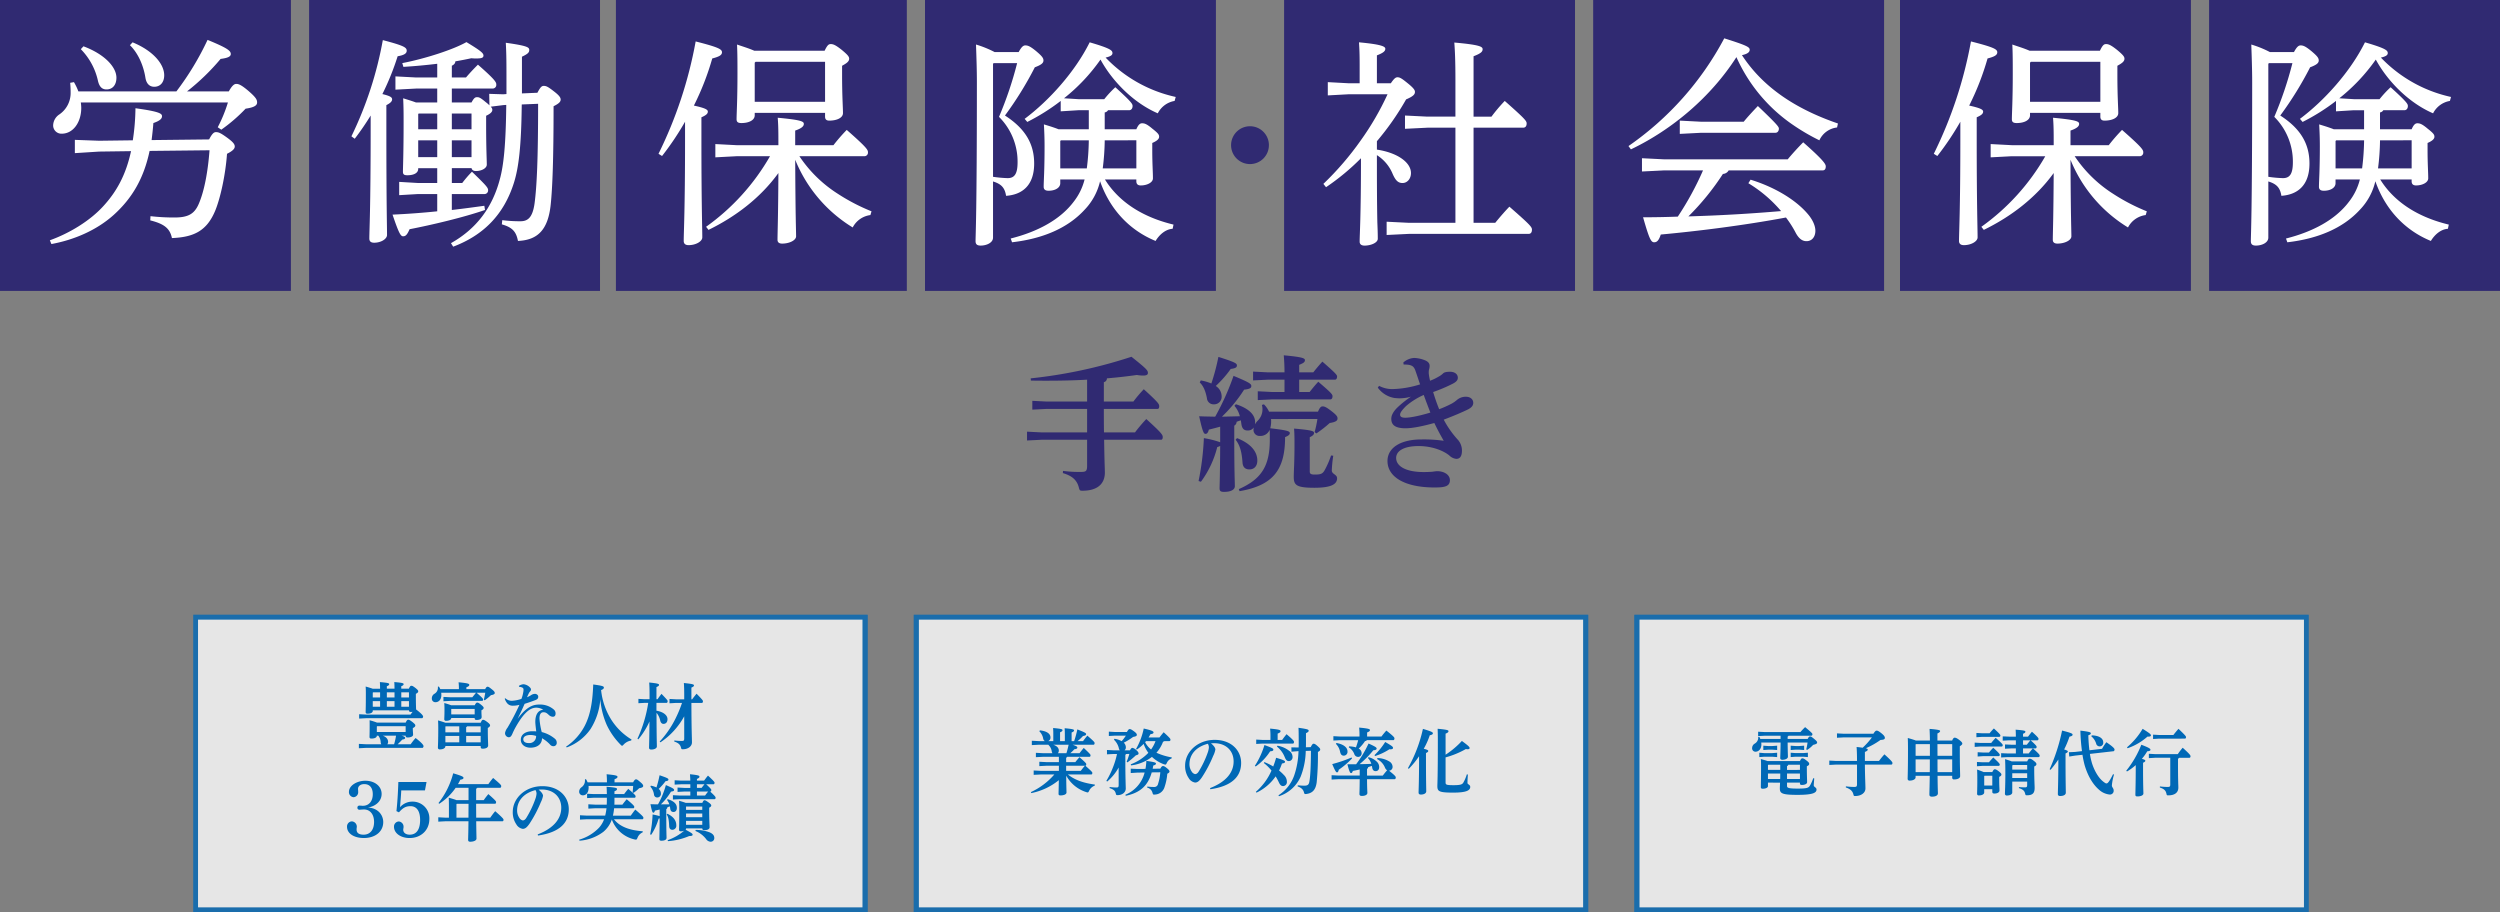
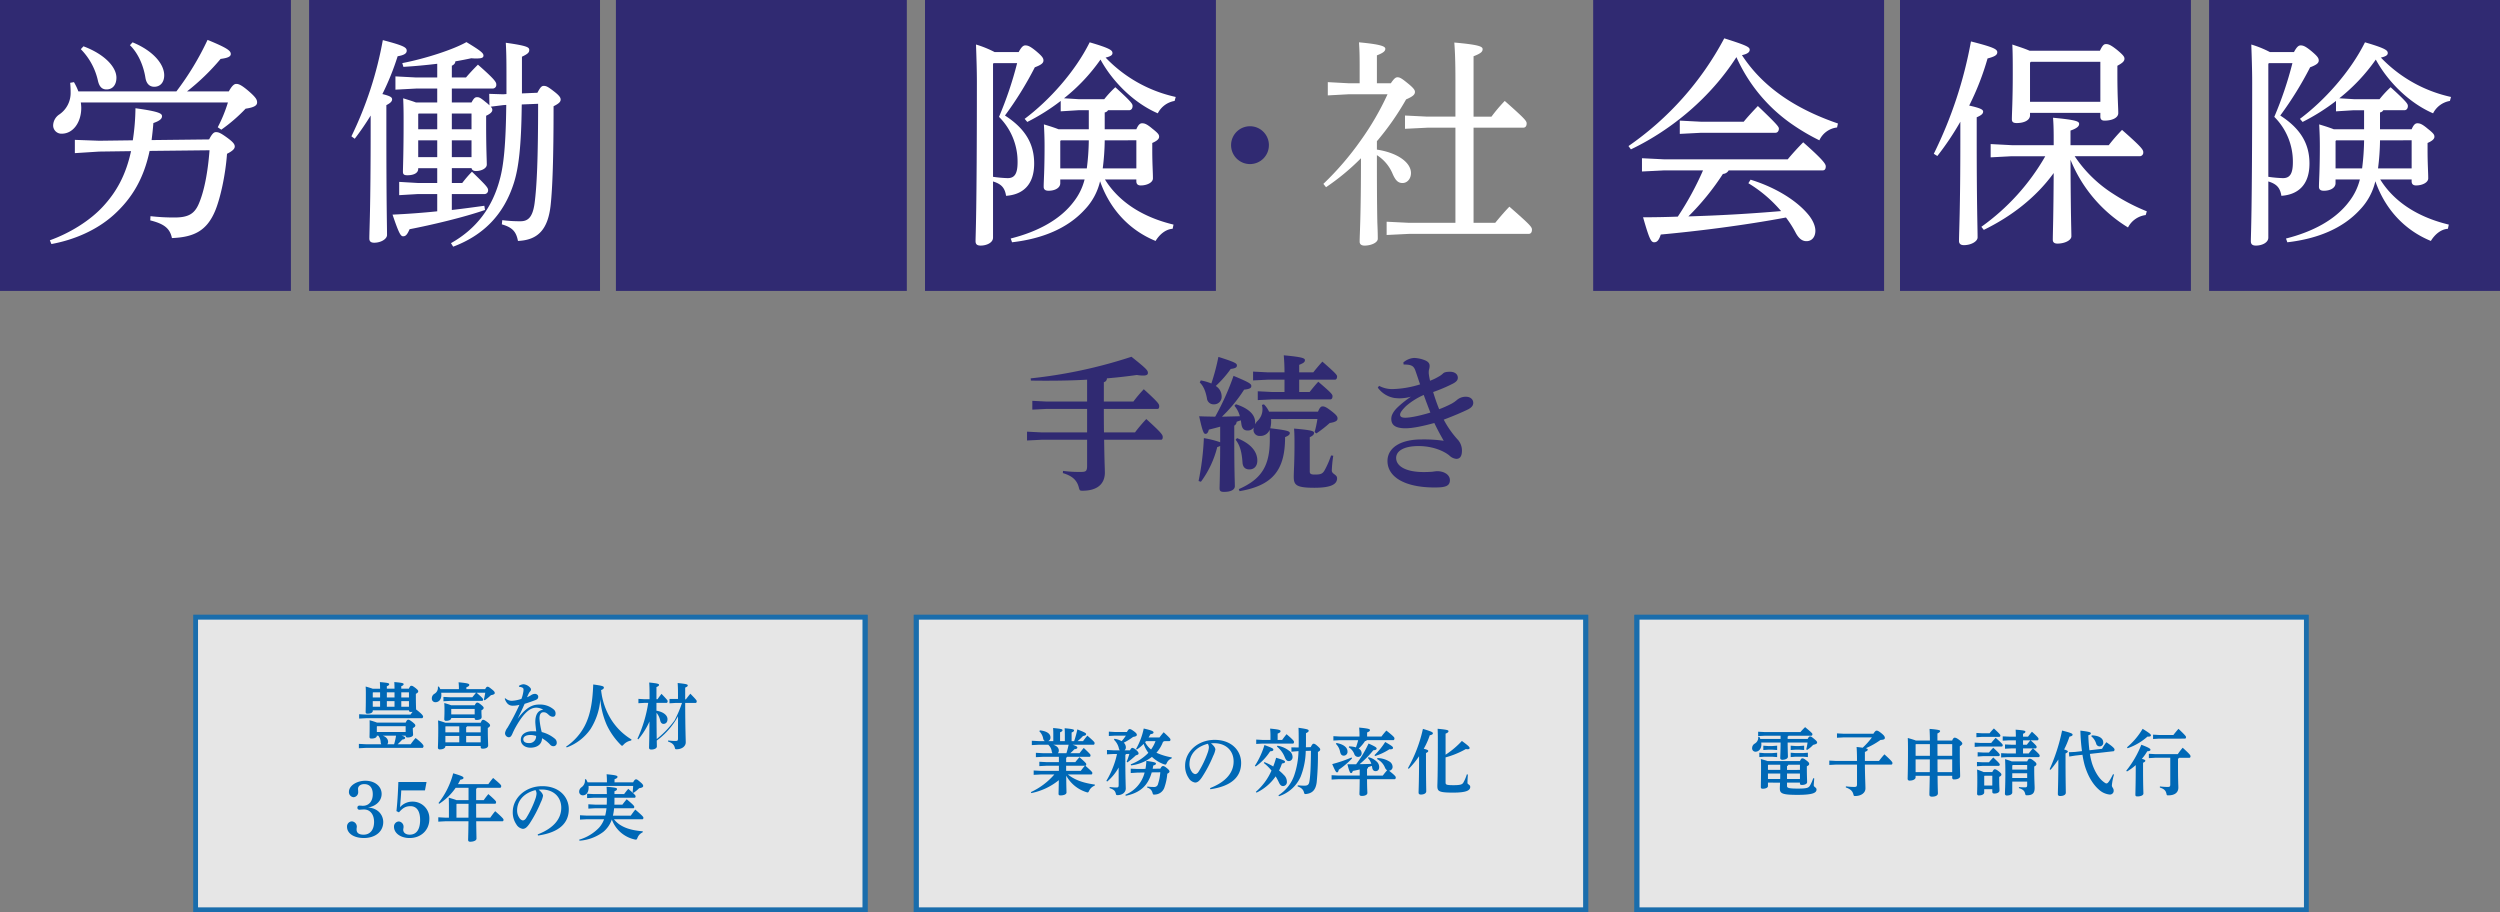
<svg xmlns="http://www.w3.org/2000/svg" width="1100.001" height="401.462" viewBox="0 0 1100.001 401.462">
  <rect x="0" y="0" width="1100.001" height="401.462" fill="#808080" stroke="none" />
  <defs>
    <clipPath id="a">
      <rect width="196.334" height="60.101" fill="#302a72" />
    </clipPath>
    <clipPath id="b">
      <rect width="1100" height="128" transform="translate(-0.286 0.008)" fill="none" />
    </clipPath>
    <clipPath id="c">
      <rect width="930.877" height="131.062" fill="none" />
    </clipPath>
    <clipPath id="e">
      <rect width="296.713" height="131.062" transform="translate(317.082)" fill="none" stroke="#0068b6" stroke-width="3" />
    </clipPath>
    <clipPath id="f">
      <rect width="296.712" height="131.062" transform="translate(634.165)" fill="none" stroke="#0068b6" stroke-width="3" />
    </clipPath>
    <clipPath id="g">
      <rect width="296.713" height="131.062" fill="none" stroke="#0068b6" stroke-width="3" />
    </clipPath>
  </defs>
  <g transform="translate(-169.999 -235)">
    <g transform="translate(621.893 391.33)">
      <g transform="translate(0 0)" clip-path="url(#a)">
        <path d="M26.431,23.392H8.789l-6.463.323V19.838l6.463.323H26.431V10.532c-5.816.325-11.825.452-17.512.452-2.456,0-4.912,0-7.238-.065l-.065-.968A213.052,213.052,0,0,0,45.947.45c6.85,5.43,7.238,6.075,7.238,7.11,0,.776-.582,1.162-2.131,1.162a15.709,15.709,0,0,1-2.716-.259c-4.071.582-8.531,1.1-13.184,1.488a1.7,1.7,0,0,1-1.356,1.68v8.529H46.787a63.451,63.451,0,0,1,4.588-5.429c6.4,5.816,6.786,6.527,6.786,7.5,0,.712-.259,1.165-.711,1.165H33.8c0,3.425,0,6.914.065,10.339H47.5a71.478,71.478,0,0,1,4.976-5.881c6.85,6.206,7.238,6.981,7.238,7.95,0,.711-.259,1.162-.711,1.162H33.927c.129,9.823.322,12.925.322,14.412,0,5.105-3.424,8.012-9.823,8.012-1.162,0-1.291-.128-1.616-1.356-.839-3.425-3.1-5.235-7.043-6.4l.065-.969a52.856,52.856,0,0,0,7.884.452c2.262,0,2.714-.388,2.714-2.714V36.963H6.463L0,37.287V33.409l6.463.322H26.431Z" transform="translate(0 0.197)" fill="#302a72" />
        <path d="M84.418,28.046a4.182,4.182,0,0,1,.066.9,11.466,11.466,0,0,1-.389,3.167c7.886.9,8.6,1.357,8.6,2.133S91.85,35.478,90.623,36c0,14.475-5.364,21.262-20.033,23.783l-.325-.906C80.478,54.413,83.9,48.4,83.9,37.094c0-1.874,0-3.1-.065-4.33a4.339,4.339,0,0,1-4.265,2.714A2.631,2.631,0,0,1,76.728,32.7a4.989,4.989,0,0,1,.129-.969,3.057,3.057,0,0,1-2.713,1.357c-1.745,0-2.52-.969-2.779-3.036l-.2-1.423a16.025,16.025,0,0,0-1.873.646,1.951,1.951,0,0,1-1.034,1.68v4.912c0,15.9.259,20.1.259,21.713S66.648,60.1,63.8,60.1c-1.551,0-2-.388-2-1.551,0-1.291.194-5.427.259-18.676a5.266,5.266,0,0,1-1.293.517,43.2,43.2,0,0,1-7.174,15.252l-1.034-.325a118.339,118.339,0,0,0,2.327-18.869,41.018,41.018,0,0,1,7.174,1.81v-6.85c-1.68.452-3.3.9-4.976,1.293-.388,1.486-.9,1.874-1.485,1.874-.712,0-1.229-.646-2.78-7.754,2.65.128,4.912.128,7.044.192A112.432,112.432,0,0,0,67.94,9.048c7.5,3.1,7.82,3.619,7.82,4.524,0,.84-.776,1.291-3.167,1.551a64.908,64.908,0,0,1-9.759,11.89l7.884-.192a11.112,11.112,0,0,0-2.391-4.59l.646-.711c5.752,1.876,8.466,4.653,8.466,7.949,0,.323-.065.452-.065.9a7.429,7.429,0,0,1,1.162-1.551,6.881,6.881,0,0,0,2.134-4.912,6.691,6.691,0,0,0-.259-2.067l.9-.26a10.837,10.837,0,0,1,2.26,3.231H105.1c.84-2,1.359-2.327,2.069-2.327.776,0,1.616.323,3.942,2.133,2.391,1.874,2.585,2.456,2.585,3.231,0,.9-.84,1.551-3.425,1.939a51.989,51.989,0,0,1-5.881,4.588l-.776-.582a47.348,47.348,0,0,0,1.228-5.752Zm-30.89-17a22.758,22.758,0,0,1,4.653,1.356,94.489,94.489,0,0,0,3.1-11.7c7.755,2.456,8.141,2.908,8.141,3.813,0,.711-.516,1.228-2.713,1.486a48.481,48.481,0,0,1-6.592,7.5,5.4,5.4,0,0,1,2.585,4.458,3.311,3.311,0,0,1-3.425,3.619,2.906,2.906,0,0,1-3.037-2.65c-.645-3.361-1.616-5.492-3.165-6.978Zm15.961,25.4c6.076,2.391,8.918,5.946,8.918,9.886,0,2.456-1.422,3.879-3.488,3.879-1.874,0-2.91-1.034-3.039-3.1-.322-4.652-1.162-7.624-3.036-9.951ZM90.365,10.727H83l-6.463.325V7.174L83,7.5h7.367c0-2.648-.129-4.975-.325-7.5,8.272.776,9.306,1.293,9.306,2.133,0,.9-.646,1.291-2.52,2.068V7.5h6.2c1.226-1.551,2.52-3.1,4.007-4.716,6.138,5.364,6.463,5.881,6.463,6.592,0,.776-.325,1.356-.971,1.356h-15.7v5.43h4.588c1.226-1.551,2.327-2.91,3.813-4.525,6.01,5.107,6.267,5.623,6.267,6.4s-.322,1.359-.968,1.359H85.065L78.6,19.71V15.832l6.463.325h5.3ZM111.82,44.2a55.615,55.615,0,0,0-.646,6.463c0,1.68,2.327,1.745,2.327,3.425,0,2.456-2.2,4.2-10.017,4.2-8.014,0-9.046-1.229-9.046-4.847,0-2.328.322-6.527.322-14.024,0-3.1,0-4.653-.194-7.174,8.272.711,8.788,1.163,8.788,1.939,0,.646-.451,1.163-1.873,1.874V51.117c0,1.034.517,1.359,2.2,1.359,2.779,0,3.49-.389,4.395-2a39.638,39.638,0,0,0,2.778-6.4Z" transform="translate(22.923 0.001)" fill="#302a72" />
        <path d="M118.705,2.813a7.841,7.841,0,0,1,4.719-2,13.829,13.829,0,0,1,4.975,1.1c1.293.582,1.874,1.357,1.874,2.327a5.063,5.063,0,0,1-.258,1.68,4.639,4.639,0,0,0-.129,1.1,6.647,6.647,0,0,0,.065,1.1,23.787,23.787,0,0,0,.517,2.714,22.133,22.133,0,0,0,3.553-1.68,9.291,9.291,0,0,0,2.2-1.551c.388-.389,1.162-.711,3.037-.711,2.131,0,3.425,1.1,3.425,2.648,0,.9-.518,1.68-1.94,2.456a68.238,68.238,0,0,1-8.917,3.814c.711,2.391,1.68,5.233,2.65,7.56a48.415,48.415,0,0,0,5.493-2.456,13.956,13.956,0,0,0,2.325-1.616,5.929,5.929,0,0,1,3.878-1.422c2.069,0,3.3,1.165,3.3,2.716,0,1.162-.776,2.131-2.52,2.971-2.133,1.034-6.138,2.78-10.469,4.4a42.055,42.055,0,0,0,6.335,8.982,7.156,7.156,0,0,1,1.68,4.588c0,2.842-1.1,3.682-2.456,3.682A5.005,5.005,0,0,1,139,43.785c-2.2-1.876-7.172-4.2-13.57-4.2-6.463,0-9.888,2.133-9.888,5.235,0,3.488,4.007,6.2,12.15,6.2,1.422,0,2.779-.065,3.619-.129.582-.065,1.81-.257,2.262-.257,3.037,0,5.623,1.551,5.623,3.942,0,2.778-2.327,3.231-6.723,3.231-13.635,0-20.744-4.912-20.744-11.633,0-5.947,5.947-9.5,14.864-9.5a62.5,62.5,0,0,1,9.886.582c-1.551-2.716-2.713-4.847-4.135-7.82-5.17,1.422-9.629,2.327-12.667,2.327-5.169,0-6.269-1.939-6.269-4.2,0-1.422.776-3.037,2.651-4.912a43.39,43.39,0,0,1,6.009-4.782,19.489,19.489,0,0,1-4.976.711c-.711,0-1.422-.065-2.133-.129a11.289,11.289,0,0,1-7.5-4.588l.583-.774a12.23,12.23,0,0,0,6.073,1.42,43.644,43.644,0,0,0,11.956-2.067c-.646-1.876-1.357-4.071-2.068-6.076-.646-1.743-1.42-2.648-4.782-2.648h-.388Zm1.163,19.193c-1.745,1.745-2.585,2.908-2.585,3.748s.582,1.357,2.262,1.357c1.939,0,5.687-.646,11.051-2.262-.969-2.519-1.939-5.039-2.908-7.755a31.023,31.023,0,0,0-7.82,4.912" transform="translate(46.868 0.354)" fill="#302a72" />
      </g>
    </g>
    <g transform="translate(170.285 234.992)">
      <rect width="128" height="128" transform="translate(-0.286 0.008)" fill="#302a72" />
      <rect width="128" height="128" transform="translate(135.715 0.008)" fill="#302a72" />
      <rect width="128" height="128" transform="translate(270.713 0.008)" fill="#302a72" />
      <rect width="128" height="128" transform="translate(406.714 0.008)" fill="#302a72" />
-       <rect width="128" height="128" transform="translate(564.715 0.008)" fill="#302a72" />
      <rect width="128" height="128" transform="translate(700.715 0.008)" fill="#302a72" />
      <rect width="128" height="128" transform="translate(835.714 0.008)" fill="#302a72" />
      <rect width="128" height="128" transform="translate(971.715 0.008)" fill="#302a72" />
      <g clip-path="url(#b)">
        <path d="M93.071,62.448c1.363-2.627,2.142-3.211,3.018-3.211,1.071,0,1.947.291,4.77,2.334s3.5,3.018,3.5,3.99-.876,1.948-3.408,3.212c-.681,9.441-2.919,19.368-5.061,24.721-3.7,9.148-9.439,11.97-19.171,12.36-.876-4.185-3.309-6.229-9.538-7.786l.1-1.849a91.157,91.157,0,0,0,10.51.584c5.936,0,8.758-1.46,10.7-5.937,2.336-5.352,3.991-13.528,4.769-23.65l-26.373.293C64.36,79.48,59.3,88.239,51.126,95.636c-7.787,7.008-17.908,11.1-27.445,12.847L23,106.828c8.175-2.919,17.616-8.369,23.844-15.377,5.547-6.131,9.634-13.43,11.873-23.844L44.7,67.8,34,68.483v-5.84l10.706.39L59.5,62.838a99.9,99.9,0,0,0,1.168-14.112c10.51,1.459,11.679,2.335,11.679,3.5,0,.973-.682,1.948-3.8,3.018-.195,2.627-.488,5.158-.778,7.494Zm8.664-21.12c1.557-2.822,2.53-3.309,3.309-3.309.972,0,2.14.39,5.255,3.018,3.5,3.017,3.892,3.99,3.892,5.157s-.973,2.141-5.059,2.726a71.506,71.506,0,0,1-10.705,9.245L96.868,57.1a62.654,62.654,0,0,0,4.477-10.9H36.624a19.148,19.148,0,0,1,.194,2.335c0,6.424-3.6,11.388-8.563,11.388a3.627,3.627,0,0,1-3.8-3.8,5.974,5.974,0,0,1,2.725-4.672,11.4,11.4,0,0,0,4.963-9.635c0-1.85-.1-3.212-.194-4.283l1.655-.292a26.344,26.344,0,0,1,1.946,4.087H78.669A124.468,124.468,0,0,0,92.39,18.653c8.759,3.6,10.219,4.77,10.219,6.229,0,1.168-1.46,1.752-4.477,2.141A98.04,98.04,0,0,1,83.34,41.329ZM37.792,21.475c9.342,3.5,14.5,9.148,14.5,13.82,0,3.017-1.557,5.158-4.379,5.158-2.335,0-3.31-1.752-3.794-3.99A28.66,28.66,0,0,0,36.624,22.74ZM59.4,19.723c9.441,3.893,13.917,9.83,13.917,14.5,0,3.017-1.655,5.06-4.38,5.06-2.237,0-3.5-1.557-3.893-3.99-.875-5.548-3.31-10.9-6.812-14.306Z" transform="translate(-1.35 -1.095)" fill="#fff" />
        <path d="M163.963,61.093a162.593,162.593,0,0,0,13.819-42.336c9.246,2.432,10.51,3.211,10.51,4.672,0,1.167-1.069,1.946-3.989,2.432A114.635,114.635,0,0,1,177.587,42.5c3.6.876,4.283,1.46,4.283,2.336s-.778,1.655-2.53,2.53V57.783c0,33.479.292,42.53.292,46.715,0,1.752-2.628,3.407-5.645,3.407-1.557,0-2.141-.681-2.141-1.85,0-3.7.584-12.944.584-48.369V51.944a119.227,119.227,0,0,1-7.007,10.219Zm28.515-21.022-9.148.487v-5.84l9.148.487h9.245V29.17c-4.768.585-10.024,1.071-14.89,1.363l-.487-1.655c10.511-2.044,22.579-6.034,28.224-9.245,6.423,3.892,7.494,4.866,7.494,5.937,0,.876-.681,1.265-3.017,1.265a20.249,20.249,0,0,1-2.335-.1c-1.753.391-4.184.876-7.008,1.364-.1,1.069-.681,1.46-1.557,1.946V35.2h6.229c1.655-1.947,3.31-3.7,5.255-5.644,7.786,6.812,8.078,7.785,8.078,8.758a1.591,1.591,0,0,1-1.557,1.753H208.147V46.2h8.662c1.07-2.044,1.655-2.335,2.433-2.335.876,0,1.46.195,3.893,2.238a11.864,11.864,0,0,1,1.557,1.363l-.1-5.061,6.131.195,1.46-.1V37.151c0-8.37,0-11.873-.292-17.227,9.733,1.362,10.317,2.044,10.317,3.212,0,.973-.487,1.655-3.211,2.92V42.211l6.811-.292c1.363-2.628,1.947-3.017,2.823-3.017,1.071,0,1.849.389,4.477,2.432,2.53,1.948,2.92,2.823,2.92,3.6,0,.974-.779,1.753-3.114,2.92,0,23.26-.488,35.912-1.266,43.309-1.168,11.1-5.743,15.572-14.4,15.961-.779-3.99-2.336-5.937-7.1-7.3l.194-1.849a60.347,60.347,0,0,0,7.981.487c3.212,0,5.353-1.558,6.229-7.883.973-7.3,1.557-19.27,1.557-43.8l-7.2.292c-.195,18.491-1.363,27.834-3.407,34.355-4.477,14.307-13.625,23.26-26.765,28.224l-.972-1.557c11.094-6.229,18.2-15.572,21.508-28.127,1.655-6.034,2.627-14.988,2.822-32.7l-1.363.1-5.45.681c.585.681.681.973.681,1.46,0,.778-.778,1.655-2.724,2.53v3.893c0,10.8.291,15.377.291,17.615,0,1.557-2.238,2.823-4.768,2.823-1.169,0-1.753-.488-1.948-1.266h-8.662v6.521h4.575A52.3,52.3,0,0,1,217,76.663c6.132,5.938,7.1,7.008,7.1,8.079a1.589,1.589,0,0,1-1.557,1.751h-14.4V93.5c5.158-.585,10.025-1.266,14.306-1.85l.293,1.85c-9.538,3.309-23.65,6.617-33.187,8.467-.973,2.238-1.655,3.115-2.823,3.115-1.07,0-1.849-1.168-4.672-9.538,6.423-.292,13.139-.778,19.66-1.46V86.493h-8.467l-8.272.487V81.14l8.272.488h8.467V75.106h-8.37V75.4c0,1.849-1.947,2.822-4.769,2.822-1.46,0-1.947-.389-1.947-1.558,0-1.946.292-7.98.292-21.8,0-3.6,0-6.519-.195-10.51,2.531.778,4.38,1.363,5.645,1.849h9.343V40.071Zm9.245,11h-8.175l-.195.195v6.715h8.37Zm0,11.776h-8.37v7.4h8.37Zm6.423-4.866h8.662v-6.91h-8.662Zm0,12.262h8.662v-7.4h-8.662Z" transform="translate(-9.626 -1.101)" fill="#fff" />
-         <path d="M307.511,68.817a186.832,186.832,0,0,0,16.35-49.44c9.927,2.531,11.581,3.406,11.581,4.77,0,1.264-1.264,1.946-4.281,2.724a117.94,117.94,0,0,1-8.079,20.73c4.866,1.07,6.132,1.752,6.132,2.628s-.584,1.557-2.822,2.53V63.172c0,28.029.389,38.345.389,42.433,0,1.752-2.822,3.407-6.034,3.407-1.46,0-2.141-.682-2.141-1.85,0-3.7.584-14.015.584-44.087v-8.37a123.825,123.825,0,0,1-10.122,15.085Zm93.235,26.959a10.226,10.226,0,0,0-7.785,5.45,62.235,62.235,0,0,1-25.3-29.781c.1,24.914.389,31.435.389,33.674,0,1.751-2.919,3.211-6.132,3.211-1.362,0-2.043-.584-2.043-1.654,0-3.212.292-9.44.389-29.392-7.882,10.9-18.783,19.173-30.754,25.012l-1.071-1.362a97.632,97.632,0,0,0,28.127-31.047H341.768l-9.245.487V64.535l9.245.486H360.26v-.778c0-4.477,0-7.688-.292-11.289,10.51.972,11.484,1.655,11.484,2.725,0,.875-.681,1.85-3.8,2.919v6.423h16.837a77.865,77.865,0,0,1,5.84-6.714c8.759,7.688,9.343,8.759,9.343,9.829a1.59,1.59,0,0,1-1.558,1.752H369.506A57.2,57.2,0,0,0,386.44,86.434a85.389,85.389,0,0,0,14.793,7.688ZM380.6,23.465c1.266-2.628,1.85-2.92,2.725-2.92.973,0,1.947.292,4.672,2.432,2.822,2.336,3.407,3.115,3.407,3.991,0,1.168-.973,1.946-3.115,3.114v3.893c0,9.733.39,14.4.39,16.934,0,2.142-2.823,3.31-6.034,3.31-1.266,0-1.85-.584-1.85-1.752V50.812H349.847v1.07c0,2.238-2.725,3.407-5.84,3.407-1.557,0-2.141-.488-2.141-1.655,0-2.823.389-8.078.389-20.05,0-4.866,0-9.051-.194-12.846,2.53.875,5.157,1.654,7.591,2.725Zm.195,4.866h-30.56l-.389.39V45.947H380.8Z" transform="translate(-18.054 -1.138)" fill="#fff" />
        <path d="M463.4,105.727c0,2.238-2.822,3.5-5.45,3.5-1.655,0-2.238-.681-2.238-1.947,0-3.017.584-11.387.584-70.073,0-5.352-.195-10.8-.389-16.448a46.457,46.457,0,0,1,8.175,3.31h10.607c1.266-2.335,2.044-2.92,2.921-2.92,1.07,0,2.044.292,4.769,2.53,2.53,2.14,3.211,3.017,3.211,4.088,0,1.167-.972,1.947-3.8,3.017A152.343,152.343,0,0,1,468.655,52C477.706,57.844,481.5,64.56,481.5,73.124c0,9.732-5.353,13.723-12.36,14.21-.585-3.8-2.336-5.256-5.743-6.326Zm0-26.764a54.282,54.282,0,0,0,6.423.585c3.017,0,4.38-1.85,4.38-7.009a27.811,27.811,0,0,0-8.175-19.951,161.048,161.048,0,0,0,7.98-23.65H463.692l-.293.293Zm29.781-33.382a90.555,90.555,0,0,1-14.7,9.245l-1.168-1.362c10.8-8.078,22.191-20.73,28.613-33.675,9.343,2.726,10.025,3.6,10.025,4.77,0,.875-.876,1.459-3.018,1.947a60.584,60.584,0,0,0,30.852,17.323l-.487,1.753a10.186,10.186,0,0,0-7.4,5.45c-10.414-4.477-19.854-13.82-25.207-23.65a80.812,80.812,0,0,1-16.057,17.032l6.325.39h11.387a47.732,47.732,0,0,1,4.867-5.255c7.3,6.617,7.591,7.4,7.591,8.272,0,1.07-.584,1.849-1.557,1.849h-9.245a2.081,2.081,0,0,1-1.46.974v7.4h13.917c.973-2.238,1.752-2.628,2.531-2.628.973,0,1.946.195,4.476,2.337,2.726,2.14,3.018,2.724,3.018,3.6s-.779,1.752-3.018,2.724v2.921c0,6.422.293,9.634.293,12.651,0,1.85-2.628,3.115-5.352,3.115-1.364,0-1.948-.681-1.948-1.849v-.778H512.646c5.644,9.148,15.571,16.35,30.169,19.854l-.389,1.849c-3.212.195-5.937,2.725-7.495,5.353C523.058,102.321,514.689,92.88,510.5,80.91a26.864,26.864,0,0,1-6.812,12.555c-7.4,8.077-18.394,12.749-31.922,14.306l-.584-1.655c11.97-3.017,21.9-8.369,27.834-16.35a26.161,26.161,0,0,0,4.672-9.634H492.986v1.655c0,1.946-2.141,3.308-5.158,3.308-1.459,0-2.141-.584-2.141-1.751,0-2.628.39-6.91.39-17.908,0-3.309-.1-6.035-.293-9.537,2.92.875,4.964,1.557,6.424,2.14h13.333v-8.37h-4.575l-7.785.487Zm11.484,29.684a105.718,105.718,0,0,0,.876-12.36H493.278l-.292.292V75.265Zm7.883-12.36a105.738,105.738,0,0,1-.876,12.36h14.793V62.9Z" transform="translate(-26.754 -1.162)" fill="#fff" />
        <path d="M647.983,37.8c1.459-2.141,2.141-2.628,2.919-2.628.973,0,1.752.39,4.38,2.53,2.92,2.336,3.31,3.212,3.31,3.893,0,1.071-.682,1.947-3.894,3.31a118.318,118.318,0,0,1-12.846,18.394v3.7c9.05,1.363,14.988,5.644,14.988,10.316,0,2.531-1.655,4.381-3.7,4.381-1.946,0-3.115-1.071-4.477-4.283a17.745,17.745,0,0,0-6.812-7.981c0,9.831,0,19.758.195,29.587.1,2.433.194,4.769.194,7.2,0,1.753-3.017,3.017-5.839,3.017-1.362,0-2.141-.584-2.141-1.751,0-3.212.585-10.608.585-36.691a101.913,101.913,0,0,1-15.377,12.748L618.3,82.077a130.032,130.032,0,0,0,16.546-19.27,122.07,122.07,0,0,0,11.679-20.146H629.2l-8.954.486V37.308l8.954.487h5.06V29.814c0-4.962-.1-7.007-.292-10.024,9.44.876,11.582,1.752,11.582,2.823,0,.972-.681,1.751-3.7,2.919V37.8ZM676.4,57.357H664.04l-9.829.487V52l9.829.487H676.4V36.335c0-8.175-.195-12.652-.488-16.448,10.9.974,12.458,1.753,12.458,2.92,0,1.071-.681,1.85-3.99,3.115V52.49h7.883a71.16,71.16,0,0,1,5.84-6.91c9.147,8.078,9.634,8.857,9.634,9.927s-.487,1.85-1.557,1.85h-21.8V99.206h9.537c1.753-2.14,3.8-4.574,6.229-7.1,9.245,8.078,9.926,8.955,9.926,10.122,0,1.266-.584,1.85-1.459,1.85H655.963l-9.829.487v-5.84l9.829.487H676.4Z" transform="translate(-36.299 -1.162)" fill="#fff" />
        <path d="M760.917,65.326a133.973,133.973,0,0,0,42.141-47.4c10.22,3.212,11.192,3.893,11.192,5.06,0,.779-.584,1.753-3.406,2.336C819.8,39.048,833.812,48.781,853.082,55.4l-.389,1.752a9.746,9.746,0,0,0-7.786,5.646,92.379,92.379,0,0,1-13.041-7.786A71.129,71.129,0,0,1,808.411,26.2c-11.29,17.614-28.322,31.922-46.424,40.584Zm53.722,14.793c10.8,3.308,19.854,8.954,24.915,14.793,2.433,2.724,3.6,5.546,3.6,7.688,0,2.724-1.557,4.574-3.893,4.574-1.849,0-3.309-1.071-4.672-3.5a45.968,45.968,0,0,0-4.379-6.909c-18.686,3.5-39.124,6.035-55.085,7.494-.875,2.725-1.752,3.407-2.92,3.407-1.362,0-2.141-1.46-4.866-11,5.061,0,10.22-.1,15.281-.292a132.785,132.785,0,0,0,11.095-20.34h-17.13l-9.732.487V70.679l9.732.486h54.4c1.752-2.14,4.672-5.352,6.813-7.494,9.147,8.077,9.926,9.635,9.926,10.608,0,1.07-.389,1.752-1.362,1.752H805a3.064,3.064,0,0,1-2.531,1.557,111.8,111.8,0,0,1-15.182,18.687c13.625-.39,27.154-1.168,40.779-2.336a58.544,58.544,0,0,0-14.4-12.262Zm-21.8-25.5h18.783c1.655-2.044,3.893-4.477,6.229-6.91,8.467,8.078,9.246,9.148,9.246,9.928,0,1.07-.585,1.849-1.558,1.849h-32.7l-9.343.487v-5.84Z" transform="translate(-44.672 -1.053)" fill="#fff" />
        <path d="M903.638,68.817a186.832,186.832,0,0,0,16.35-49.44c9.927,2.531,11.581,3.406,11.581,4.77,0,1.264-1.264,1.946-4.281,2.724a117.942,117.942,0,0,1-8.079,20.73c4.866,1.07,6.132,1.752,6.132,2.628s-.584,1.557-2.822,2.53V63.172c0,28.029.389,38.345.389,42.433,0,1.752-2.822,3.407-6.034,3.407-1.46,0-2.141-.682-2.141-1.85,0-3.7.584-14.015.584-44.087v-8.37a123.818,123.818,0,0,1-10.122,15.085Zm93.235,26.959a10.226,10.226,0,0,0-7.785,5.45,62.236,62.236,0,0,1-25.3-29.781c.1,24.914.389,31.435.389,33.674,0,1.751-2.919,3.211-6.132,3.211-1.362,0-2.043-.584-2.043-1.654,0-3.212.291-9.44.389-29.392C948.5,88.184,937.6,96.457,925.633,102.3l-1.071-1.362a97.642,97.642,0,0,0,28.127-31.047H937.9l-9.245.487V64.535l9.245.486h18.492v-.778c0-4.477,0-7.688-.292-11.289,10.51.972,11.484,1.655,11.484,2.725,0,.875-.681,1.85-3.8,2.919v6.423h16.837a77.864,77.864,0,0,1,5.84-6.714c8.758,7.688,9.343,8.759,9.343,9.829a1.591,1.591,0,0,1-1.558,1.752H965.632a57.21,57.21,0,0,0,16.935,16.546,85.39,85.39,0,0,0,14.793,7.688ZM976.727,23.465c1.266-2.628,1.85-2.92,2.725-2.92.974,0,1.947.292,4.672,2.432,2.822,2.336,3.407,3.115,3.407,3.991,0,1.168-.973,1.946-3.115,3.114v3.893c0,9.733.39,14.4.39,16.934,0,2.142-2.822,3.31-6.034,3.31-1.266,0-1.85-.584-1.85-1.752V50.812H945.973v1.07c0,2.238-2.725,3.407-5.84,3.407-1.557,0-2.141-.488-2.141-1.655,0-2.823.39-8.078.39-20.05,0-4.866,0-9.051-.195-12.846,2.529.875,5.157,1.654,7.591,2.725Zm.195,4.866h-30.56l-.389.39V45.947h30.949Z" transform="translate(-53.051 -1.138)" fill="#fff" />
        <path d="M1059.527,105.727c0,2.238-2.822,3.5-5.45,3.5-1.655,0-2.238-.681-2.238-1.947,0-3.017.584-11.387.584-70.073,0-5.352-.195-10.8-.389-16.448a46.455,46.455,0,0,1,8.175,3.31h10.608c1.266-2.335,2.044-2.92,2.921-2.92,1.07,0,2.044.292,4.769,2.53,2.53,2.14,3.211,3.017,3.211,4.088,0,1.167-.972,1.947-3.8,3.017A152.323,152.323,0,0,1,1064.783,52c9.052,5.839,12.848,12.555,12.848,21.119,0,9.732-5.353,13.723-12.36,14.21-.584-3.8-2.336-5.256-5.743-6.326Zm0-26.764a54.284,54.284,0,0,0,6.423.585c3.017,0,4.38-1.85,4.38-7.009a27.811,27.811,0,0,0-8.175-19.951,161.048,161.048,0,0,0,7.98-23.65H1059.82l-.293.293Zm29.781-33.382a90.554,90.554,0,0,1-14.7,9.245l-1.168-1.362c10.8-8.078,22.191-20.73,28.613-33.675,9.343,2.726,10.025,3.6,10.025,4.77,0,.875-.876,1.459-3.018,1.947a60.584,60.584,0,0,0,30.852,17.323l-.487,1.753a10.185,10.185,0,0,0-7.4,5.45c-10.414-4.477-19.854-13.82-25.207-23.65a80.814,80.814,0,0,1-16.057,17.032l6.325.39h11.387a47.737,47.737,0,0,1,4.866-5.255c7.3,6.617,7.591,7.4,7.591,8.272,0,1.07-.584,1.849-1.557,1.849h-9.245a2.081,2.081,0,0,1-1.46.974v7.4h13.917c.973-2.238,1.752-2.628,2.531-2.628.973,0,1.946.195,4.476,2.337,2.726,2.14,3.018,2.724,3.018,3.6s-.779,1.752-3.018,2.724v2.921c0,6.422.293,9.634.293,12.651,0,1.85-2.628,3.115-5.352,3.115-1.364,0-1.948-.681-1.948-1.849v-.778h-13.819c5.644,9.148,15.571,16.35,30.169,19.854l-.389,1.849c-3.212.195-5.937,2.725-7.495,5.353-11.873-4.866-20.243-14.307-24.428-26.277a26.863,26.863,0,0,1-6.812,12.555c-7.4,8.077-18.394,12.749-31.922,14.306l-.584-1.655c11.97-3.017,21.9-8.369,27.834-16.35a26.161,26.161,0,0,0,4.672-9.634h-10.705v1.655c0,1.946-2.141,3.308-5.158,3.308-1.459,0-2.141-.584-2.141-1.751,0-2.628.39-6.91.39-17.908,0-3.309-.1-6.035-.293-9.537,2.92.875,4.964,1.557,6.424,2.14h13.333v-8.37h-4.575l-7.785.487Zm11.484,29.684a105.725,105.725,0,0,0,.876-12.36h-12.263l-.292.292V75.265Zm7.883-12.36a105.751,105.751,0,0,1-.876,12.36h14.793V62.9Z" transform="translate(-61.752 -1.162)" fill="#fff" />
        <path d="M591.8,67.256a8.323,8.323,0,1,1-8.322-8.235,8.319,8.319,0,0,1,8.322,8.235" transform="translate(-33.767 -3.465)" fill="#302a72" />
      </g>
    </g>
    <g transform="translate(255 505.4)">
      <g clip-path="url(#c)">
        <g clip-path="url(#c)">
          <g opacity="0.8">
            <g clip-path="url(#e)">
              <rect width="295.46" height="129.81" transform="translate(317.709 0.626)" fill="#fff" />
              <path d="M-1.5-1.5H296.96V131.31H-1.5Zm295.46,3H1.5V128.31H293.96Z" transform="translate(317.709 0.626)" fill="#0068b6" />
              <path d="M-1.5-1.5H296.96V131.31H-1.5Zm295.46,3H1.5V128.31H293.96Z" transform="translate(317.709 0.626)" fill="#0068b6" />
            </g>
          </g>
          <g opacity="0.8">
            <g clip-path="url(#f)">
              <rect width="295.46" height="129.81" transform="translate(634.791 0.626)" fill="#fff" />
              <path d="M-1.5-1.5H296.96V131.31H-1.5Zm295.46,3H1.5V128.31H293.96Z" transform="translate(634.791 0.626)" fill="#0068b6" />
              <path d="M-1.5-1.5H296.96V131.31H-1.5Zm295.46,3H1.5V128.31H293.96Z" transform="translate(634.791 0.626)" fill="#0068b6" />
            </g>
          </g>
          <g opacity="0.8">
            <g clip-path="url(#g)">
              <rect width="295.46" height="129.81" transform="translate(0.626 0.626)" fill="#fff" />
              <path d="M-1.5-1.5H296.96V131.31H-1.5Zm295.46,3H1.5V128.31H293.96Z" transform="translate(0.626 0.626)" fill="#0068b6" />
              <path d="M-1.5-1.5H296.96V131.31H-1.5Zm295.46,3H1.5V128.31H293.96Z" transform="translate(0.626 0.626)" fill="#0068b6" />
            </g>
          </g>
          <path d="M387.626,55.685a41.329,41.329,0,0,0,1.4-5.15c3.617,1.406,3.859,1.695,3.859,2.078,0,.416-.334.672-1.367.832a22.54,22.54,0,0,1-2.371,2.24h2.4c.609-.832,1.124-1.535,1.885-2.4,2.979,2.56,3.191,2.912,3.191,3.265,0,.383-.151.735-.486.735h-9.179c1.914.672,2.067.9,2.067,1.217,0,.416-.334.671-1.307.767A18.7,18.7,0,0,1,385.924,61H390c.578-.768,1.155-1.5,1.854-2.305,2.827,2.656,2.979,2.912,2.979,3.232,0,.383-.152.672-.456.672h-9.818a.7.7,0,0,1-.455.383v1.953h4.042c.577-.767,1.124-1.377,1.823-2.176,2.737,2.432,2.98,2.719,2.98,3.1,0,.351-.122.607-.365.672,2.857,2.56,3.04,2.816,3.04,3.168,0,.383-.153.672-.457.672h-10.3c2.947,2.367,6.626,3.711,11.885,4.447l-.092.48a4.286,4.286,0,0,0-2.432,2.241c-.273.543-.394.734-.668.734a1.428,1.428,0,0,1-.548-.127,15.374,15.374,0,0,1-8.876-7.264c.032,4.959.122,6.688.122,7.424,0,.8-1.184,1.279-2.674,1.279-.579,0-.821-.224-.821-.7,0-.672.061-2.113.121-6.015a27.933,27.933,0,0,1-12.127,5.695l-.152-.447a30.48,30.48,0,0,0,10.3-7.744h-6.048l-3.041.16v-1.92l3.041.16h8.055v-2.24h-5.563l-3.04.16v-1.92l3.04.16h5.563V62.6h-7.082l-3.041.16v-1.92l3.041.161h4.253a2.107,2.107,0,0,1-.3-.705,4.783,4.783,0,0,0-1.49-2.944l.031-.064h-4.286l-3.04.16v-1.92l3.04.16h2.705a1.569,1.569,0,0,1-.73-1.055,5.924,5.924,0,0,0-1.7-3.263l.243-.416c3.223.351,4.651,1.6,4.651,3.1a1.678,1.678,0,0,1-.973,1.631h2.219v-1.92c0-1.5,0-2.592-.091-3.84,3.951.354,4.134.577,4.134.961,0,.321-.213.576-1.065.928v3.871h2.1V53.861c0-1.5,0-2.592-.092-3.84,3.891.354,4.135.576,4.135.961,0,.32-.213.576-1.065.928v3.775ZM384.222,61c.4-1.217.7-2.465.973-3.713h-6.748c1.672.545,2.431,1.472,2.431,2.529A1.775,1.775,0,0,1,380.484,61Zm-.121,7.775h6.443c.547-.736,1.065-1.408,1.793-2.24H384.1Z" fill="#0068b6" />
          <path d="M410.519,61.349a.994.994,0,0,1-.365.352v3.871c0,5.857.183,10.08.183,10.976,0,1.631-1.459,2.912-3.617,2.912-.547,0-.608-.064-.76-.671-.3-1.217-.882-1.793-2.736-2.432l.031-.481a21.993,21.993,0,0,0,2.827.223c.941,0,1.125-.127,1.125-1.215V67.3a21.611,21.611,0,0,1-5.047,6.176l-.364-.287a36.6,36.6,0,0,0,2.857-5.824,34.909,34.909,0,0,0,1.823-6.016h-1.367l-3.039.16v-1.92l3.039.16h2.613a1.854,1.854,0,0,1-.425-.9,7.56,7.56,0,0,0-2.158-3.775l.213-.416a9.406,9.406,0,0,1,3.192,1.056,24.058,24.058,0,0,0,1.854-2.433h-4.772l-2.736.16v-1.92l2.736.16h5.2c.607-1.023.85-1.279,1.215-1.279.395,0,.7.1,1.884.961,1.034.767,1.278,1.15,1.278,1.566,0,.481-.4.705-1.643.928a28.29,28.29,0,0,1-4.1,2.529,2.827,2.827,0,0,1,.912,1.983,1.651,1.651,0,0,1-.577,1.376h2.371c.516-.865.759-1.087,1.094-1.087a3.368,3.368,0,0,1,1.7.992c.791.672,1,1.088,1,1.47,0,.416-.244.577-1.185.832a40.875,40.875,0,0,1-3.709,3.1l-.334-.287a32.075,32.075,0,0,0,1.186-3.424Zm11.246,8.1c-1.672,5.92-5.2,9.023-11.459,10.3l-.121-.48a14.293,14.293,0,0,0,8.449-9.758l-3.069.031-3.04.192v-1.92l3.04.129L419,67.908a25.3,25.3,0,0,0,.394-3.52c3.922.545,4.226.8,4.226,1.184,0,.353-.274.609-1.186.865-.091.48-.151.959-.273,1.408l3.374-.033c.516-.959.82-1.15,1.216-1.15.3,0,.7.127,1.641.894.851.672,1.186,1.121,1.186,1.5,0,.416-.4.672-.973.992a24.136,24.136,0,0,1-1.246,5.985,4.58,4.58,0,0,1-4.164,3.168,1.849,1.849,0,0,1-.4.031c-.455,0-.515-.192-.728-.9a3.054,3.054,0,0,0-2.311-2.175l.061-.481a19.733,19.733,0,0,0,2.889.193,1.652,1.652,0,0,0,1.822-1.312,21.494,21.494,0,0,0,1-5.152Zm3.4-15.36c.579-.767,1.156-1.5,1.855-2.3C429.7,54.246,430,54.662,430,55.013c0,.385-.152.672-.457.672h-2.218a.9.9,0,0,1-.577.256,15.309,15.309,0,0,1-2.918,4.863,26.886,26.886,0,0,0,6.747,2.049l-.061.447a3.8,3.8,0,0,0-2.127,2.016c-.244.514-.365.705-.639.705a2.717,2.717,0,0,1-.578-.129,15.179,15.179,0,0,1-5.318-3.264,18.619,18.619,0,0,1-9.18,3.745l-.152-.481a20.531,20.531,0,0,0,7.752-5.055,14.527,14.527,0,0,1-2.068-3.935,19.315,19.315,0,0,1-3.008,2.527l-.335-.287a30.257,30.257,0,0,0,3.374-8.992c3.738.832,4.316,1.279,4.316,1.695,0,.481-.426.672-1.368.8a15.475,15.475,0,0,1-.821,1.439Zm-5.9,1.6a5.562,5.562,0,0,0-.4.48,9.349,9.349,0,0,0,2.614,3.2,15.091,15.091,0,0,0,1.945-3.68Z" fill="#0068b6" />
          <path d="M447.425,76.357c7.538-2.912,10.364-7.264,10.364-11.713,0-4.8-3.465-8.031-8.51-8.031-.547,0-1.033.033-1.459.064,1.428,1.12,1.945,2.112,1.945,2.721a10.256,10.256,0,0,1-.972,2.815,55.484,55.484,0,0,1-5.016,9.5c-1,1.409-1.793,2.208-2.918,2.208A3.97,3.97,0,0,1,438,71.908a9.265,9.265,0,0,1-1.55-5.44c0-6.046,5.532-11.326,12.979-11.326,7.569,0,11.672,4.832,11.672,10.143,0,5.984-4.043,10.207-13.556,11.584Zm-9.058-10.5a5.648,5.648,0,0,0,1,3.264,2.352,2.352,0,0,0,1.459,1.088c.547,0,1.1-.321,1.61-1.153a42.638,42.638,0,0,0,3.951-8.287,8.828,8.828,0,0,0,.518-2.24,2.84,2.84,0,0,0-.456-1.664c-5.228,1.344-8.085,4.767-8.085,8.992" fill="#0068b6" />
          <path d="M467.156,66.532a35.279,35.279,0,0,0,4.2-9.119c3.617,1.344,3.92,1.569,3.92,2.047,0,.449-.364.641-1.428.736a23.925,23.925,0,0,1-6.353,6.657Zm.426,11.455a26,26,0,0,0,6.869-9.343,19.785,19.785,0,0,0-3.373-3.328l.242-.383a22.083,22.083,0,0,1,3.891,1.92,35.269,35.269,0,0,0,1.277-3.84c3.373.992,3.92,1.344,3.92,1.76,0,.32-.152.607-1.337.767a28.2,28.2,0,0,1-1.276,3.1,18.577,18.577,0,0,1,2.1,1.953,4.1,4.1,0,0,1,1.337,2.91,1.781,1.781,0,0,1-1.672,1.984c-.79,0-1.368-.543-1.884-1.695a21.848,21.848,0,0,0-1.4-2.592,21.335,21.335,0,0,1-8.42,7.168ZM474,53.829a31.787,31.787,0,0,0-.153-3.648c4.133.385,4.59.672,4.59,1.121,0,.48-.335.7-1.277,1.088v2.783h1.976c.608-.832,1.247-1.695,1.946-2.527,2.918,2.463,3.282,3.039,3.282,3.39,0,.385-.151.737-.486.737H470.591l-2.857.16v-1.92l2.857.16H474Zm3.069,3.871a11.469,11.469,0,0,1,5.137,2.241,3.277,3.277,0,0,1,1.52,2.752,1.683,1.683,0,0,1-1.672,1.791c-.882,0-1.369-.7-1.763-1.727a11.175,11.175,0,0,0-3.435-4.641Zm12.462,2.305a32.827,32.827,0,0,1-2.219,11.264,15.736,15.736,0,0,1-9.574,8.67l-.213-.416a17,17,0,0,0,6.99-8.926,35.93,35.93,0,0,0,1.825-10.5h-.061l-3.039.256-.031-1.92,3.009.064h.182c.031-.767.031-1.535.031-2.367,0-2.881-.031-5.152-.091-6.305,4.072.576,4.468.8,4.468,1.28,0,.416-.244.64-1.185,1.087v4.065c0,.736,0,1.439-.031,2.144l2.127-.064c.609-1.217.913-1.5,1.248-1.5.363,0,.728.129,1.67.959,1.124.992,1.248,1.248,1.248,1.568,0,.416-.245.705-1,1.088a121.59,121.59,0,0,1-.547,13.375c-.426,3.2-1.764,4.737-4.5,5.121a2.375,2.375,0,0,1-.426.032c-.426,0-.547-.192-.7-.864-.366-1.152-1.094-1.888-2.766-2.5l.061-.48c1.125.1,1.914.16,2.918.16,1.367,0,1.945-.385,2.187-1.729.457-2.4.67-6.943.7-13.63Z" fill="#0068b6" />
          <path d="M513.271,68.166c-1.064.256-2.1.478-3.039.638-.213.768-.457.961-.761.961-.364,0-.759-.48-1.61-3.9h3.83a48.99,48.99,0,0,0,5.471-9.119c3.252,1.471,3.556,1.791,3.556,2.24,0,.383-.335.672-1.459.734a43.479,43.479,0,0,1-6.048,6.114c1.732-.033,3.433-.033,5.166-.16a6.245,6.245,0,0,0-1.489-2.53l.274-.383a7.9,7.9,0,0,1,3.769,2.112,3.273,3.273,0,0,1,.911,2.24c0,1.119-.577,1.791-1.581,1.791-.82,0-1.306-.512-1.488-1.5-.061-.287-.092-.576-.152-.8-.547.16-1.094.352-1.642.543a.827.827,0,0,1-.486.768v2.945h6.93c.608-.8,1.215-1.568,1.914-2.336a2.471,2.471,0,0,1-.912-1.088A7.317,7.317,0,0,0,520.9,63.59l.183-.45a10.506,10.506,0,0,1,5.319,1.569,2.791,2.791,0,0,1,1.338,2.271,1.649,1.649,0,0,1-1.551,1.729c2.675,2.144,2.948,2.591,2.948,2.943,0,.449-.182.8-.486.8H516.493c.03,4.318.151,5.566.151,6.047,0,.767-.941,1.312-2.4,1.312-.791,0-1.094-.289-1.094-.863,0-.514.09-1.92.121-6.5h-9.332l-3.039.16v-1.92l3.039.16h9.332ZM509.9,63.3a34.606,34.606,0,0,1-5.866,4.993c-.092.7-.365,1.152-.731,1.152-.394,0-.759-.416-2.127-3.648a57.843,57.843,0,0,0,8.511-2.913Zm3.282-9.982c0-1.5-.06-2.432-.152-3.584,4.043.385,4.742.641,4.742,1.088s-.334.672-1.246,1.057V53.67h6.322A33.01,33.01,0,0,1,525,51.047c3.251,2.558,3.556,3.039,3.556,3.423,0,.448-.182.8-.486.8H516.4a.892.892,0,0,1-.791.416,17.59,17.59,0,0,1-2.8,3.3,2.252,2.252,0,0,1,1.308,1.951,1.545,1.545,0,0,1-1.551,1.7,1.767,1.767,0,0,1-1.672-1.248,5.815,5.815,0,0,0-2.432-2.944l.153-.447a12.028,12.028,0,0,1,3.009.447c.364-1.023.7-2.08.972-3.168H504.73l-3.04.16v-1.92l3.04.161h8.449Zm-10.121,3.2c3.131.545,4.832,2.016,4.832,3.68a1.657,1.657,0,0,1-1.64,1.889c-.821,0-1.338-.45-1.612-1.7a6.635,6.635,0,0,0-1.853-3.486Zm16.717,5.344a30.434,30.434,0,0,0,4.712-5.791c3.191,1.855,3.434,2.111,3.434,2.623,0,.32-.273.607-1.185.607-.121,0-.243-.031-.4-.031a25.194,25.194,0,0,1-6.293,2.977Z" fill="#0068b6" />
          <path d="M534.492,67.589a62.272,62.272,0,0,0,6.595-17.279c3.709,1.119,4.377,1.439,4.377,1.92,0,.447-.365.671-1.367.9a32.258,32.258,0,0,1-2.644,5.918c1.611.416,1.974.672,1.974.961,0,.383-.242.543-1,.928v3.039c0,8.767.121,12.607.121,13.791,0,.865-.941,1.441-2.4,1.441-.639,0-.973-.32-.973-.832,0-1.281.212-5.281.212-14.5V62.341a37.893,37.893,0,0,1-4.528,5.535Zm16.565-5.92a37.964,37.964,0,0,0,7.173-6.049c2.979,2.176,3.4,2.69,3.4,3.106,0,.318-.242.543-.881.543a3.713,3.713,0,0,1-.759-.1,38.078,38.078,0,0,1-8.937,3.68V73.8c0,1.057.243,1.279,3.495,1.279,3.162,0,3.83-.351,4.317-1.119a17.863,17.863,0,0,0,1.55-3.648l.455.1c-.121,1.377-.181,2.912-.181,3.713,0,.608,1.215.737,1.215,1.7,0,1.5-1.549,2.527-7.447,2.527-6.26,0-7.02-.512-7.02-2.879,0-1.217.212-3.008.212-20.352,0-1.982-.031-3.423-.091-4.863,4.468.416,4.771.672,4.771,1.057s-.273.7-1.276,1.088Z" fill="#0068b6" />
          <path d="M701.959,53.318a.948.948,0,0,1-.4.383v1.024h8.816c.516-.928.669-1.088,1.063-1.088s.639.128,1.885,1.152c1.064.9,1.216,1.184,1.216,1.568,0,.352-.335.671-1.763.992a12.8,12.8,0,0,1-2.675,2.24l-.364-.288a19.745,19.745,0,0,0,.576-2.976h-8.754c.031,3.839.123,5.568.123,6.24,0,.8-1.125,1.343-2.463,1.343-.578,0-.912-.288-.912-.767,0-.769.122-2.529.153-6.816h-8.511c.03.287.061.576.061.831,0,2.08-1.277,3.2-2.615,3.2a1.484,1.484,0,0,1-1.459-1.664,2.28,2.28,0,0,1,1.186-1.92,3.042,3.042,0,0,0,1.49-2.912l.455-.1a4.626,4.626,0,0,1,.457.96h8.936V53.318h-6.839l-3.04.159v-1.92l3.07.16h15.532a27.315,27.315,0,0,1,2.068-2.176c2.918,2.4,3.22,2.817,3.22,3.072,0,.416-.181.705-.486.705Zm-10.731,7.647h3.587l2.128-.16v1.92l-2.128-.16h-3.587l-2.127.16v-1.92Zm1.672,12.99v1.5c0,.7-.912,1.185-2.31,1.185-.577,0-.821-.225-.821-.672,0-.96.092-4.224.092-8.863,0-1.281,0-2.369-.092-3.521,1.49.416,2.4.672,2.979.9h14.225c.487-1.088.73-1.216,1.064-1.216.426,0,.76.128,1.824.96,1.064.8,1.186,1.119,1.186,1.471,0,.416-.245.7-1.034,1.056v.832c0,3.072.121,5.44.121,6.176,0,.7-.912,1.216-2.339,1.216-.579,0-.822-.224-.822-.7v-.321h-5.684v1.408c0,.865.457,1.216,4.712,1.216,4.073,0,4.8-.319,5.411-1.376a15.606,15.606,0,0,0,1.4-3.2l.456.1c-.091,1.216-.213,2.464-.213,3.04,0,.767,1.216.9,1.216,1.823,0,1.473-1.55,2.368-8.389,2.368-6.9,0-7.75-.672-7.75-2.847,0-.672.06-1.472.09-2.529Zm.092-16.094h1.823l2.128-.161v1.92l-2.128-.159h-1.823l-2.129.159V57.7Zm5.318,8.223h-5.258l-.152.193v2.079h5.41Zm-5.41,3.872v2.4h5.381c.029-.737.029-1.5.029-2.241v-.159Zm14.073-1.6V66.084h-5.136a.7.7,0,0,1-.548.576v1.7Zm-5.684,4h5.685v-2.4h-5.685Zm3.739-14.5H706.7l2.128-.161v1.92l-2.128-.159h-1.672l-2.128.159V57.7Zm0,3.1h3.313l2.127-.16v1.92l-2.127-.16h-3.313l-2.128.16v-1.92Z" fill="#0068b6" />
          <path d="M722.935,66.02l-3.039.16V64.26l3.039.16h9.15c0-3.007-.091-4.863-.183-6.143,1.125.1,2.006.224,2.676.32a33.241,33.241,0,0,0,4.072-4.544H726.31l-3.04.16v-1.92l3.04.161h12.979c.729-1.153,1.064-1.376,1.458-1.376.426,0,.881.192,2.189,1.248,1.124.927,1.4,1.439,1.4,1.952,0,.575-.486.831-1.914.9a34.6,34.6,0,0,1-6.474,3.648c.7.192.851.352.851.576,0,.448-.334.672-1.246,1.056V64.42h6.2a34.686,34.686,0,0,1,2.4-2.911c3.4,3.072,3.525,3.488,3.525,3.839,0,.385-.181.672-.486.672H735.55c.03,5.056.242,8.8.242,10.527,0,1.857-1.823,3.3-4.528,3.3-.548,0-.608-.063-.761-.672-.363-1.5-1.275-2.367-3.342-3.1l.03-.481a28.463,28.463,0,0,0,3.617.257c1.065,0,1.277-.16,1.277-1.345V66.02Z" fill="#0068b6" />
          <path d="M773.945,55.429c.4-.928.729-1.248,1.064-1.248.4,0,.85.064,2.067.992,1.064.8,1.337,1.28,1.337,1.567,0,.385-.213.641-1.1,1.217v1.92c0,6.655.153,10.335.153,11.2,0,.992-1.216,1.473-2.645,1.473a.743.743,0,0,1-.851-.832v-.769h-6.444c.061,5.7.153,7.264.153,7.712,0,.928-.973,1.472-2.645,1.472-.668,0-1.094-.288-1.094-.832-.031-.8.091-2.976.152-8.352h-6.232v.737c0,.671-.972,1.376-2.613,1.376a.776.776,0,0,1-.882-.865c0-.767.152-4.287.152-12.575,0-2.687-.03-3.839-.09-5.311,1.883.543,2.918.864,3.525,1.12h6.2c0-1.984-.092-4.1-.152-5.119,4.072.319,4.65.607,4.65.927s-.213.64-1.185,1.088v3.1Zm-9.787,6.719v-5.12h-6.171l-.122.128v4.992Zm-.061,7.2c.03-1.312.03-2.656.03-3.968V63.748h-6.262v5.6Zm3.4-7.2h6.474v-5.12h-6.5Zm0,1.6c0,1.856,0,3.744.03,5.6h6.444v-5.6Z" fill="#0068b6" />
          <path d="M791.154,56.484a25.923,25.923,0,0,1,1.945-2.239c2.948,2.592,3.1,2.911,3.1,3.232s-.182.608-.486.608h-9.545l-2.309.159V56.356l2.309.128Zm-.73-4.255a23.8,23.8,0,0,1,1.885-2.112c2.644,2.432,2.857,2.816,2.857,3.1a.543.543,0,0,1-.486.608h-7.752l-2.31.16V52.1l2.31.128ZM790.151,65c.546-.7,1.214-1.408,1.884-2.112,2.645,2.432,2.858,2.816,2.858,3.1a.544.544,0,0,1-.487.608h-7.234l-2.31.16V64.868l2.31.128Zm1.459,4.319c.425-.9.759-1.247,1.063-1.247.4,0,.851.16,1.823.959.973.769,1.125,1.057,1.125,1.345,0,.384-.213.672-.972,1.056v1.216c0,2.463.121,4.031.121,4.767,0,.768-.85,1.344-2.248,1.344-.639,0-.912-.224-.912-.832V76.835h-3.557v1.472c0,.64-.79,1.28-2.34,1.28a.7.7,0,0,1-.791-.8c0-.384.092-2.016.092-6.208,0-2.079-.031-3.167-.092-4.383,1.4.512,2.311.864,2.888,1.119Zm-1.459-8.607a24.01,24.01,0,0,1,1.884-2.111c2.645,2.431,2.858,2.815,2.858,3.1a.545.545,0,0,1-.487.609h-6.931l-2.309.16V60.58l2.309.128Zm-1.946,10.208-.152.191v4.128h3.557V70.916Zm11.976-12.031-2.98.16V57.156l2.98.128h1.794V55.333h-2.8l-2.979.16V53.6l2.979.128h2.8c0-1.151-.031-2.079-.092-3.071,4.043.32,4.285.512,4.285.9,0,.32-.213.576-1.033.9v1.279h2.189c.547-.7,1-1.343,1.733-2.175,2.734,2.432,2.887,2.848,2.887,3.1,0,.384-.182.672-.487.672h-2.978c2.492,2.208,2.644,2.624,2.644,2.88,0,.384-.181.672-.486.672h-1.125c2.644,2.4,2.949,2.815,2.949,3.168,0,.383-.152.672-.457.672H798.479l-2.979.159V61l2.979.128h3.5V58.885Zm.213,14.623v4.8c0,.64-.761,1.312-2.371,1.312a.748.748,0,0,1-.851-.8c0-.768.182-3.648.182-8.927,0-3.2-.03-4.224-.121-6.272,1.427.448,2.34.736,2.918.992h6.808c.517-1.088.73-1.184,1.094-1.184.426,0,.791.1,1.885.992.912.7,1.093,1.024,1.093,1.408s-.3.736-.972,1.024V68.2c0,4.224.183,6.911.183,8.064,0,2.207-.791,3.263-3.375,3.263-.577,0-.637-.064-.789-.671-.3-1.249-.882-1.889-2.766-2.5l.03-.448c.639.065,1.551.128,2.613.128.822,0,1-.191,1-1.151V73.508Zm6.565-5.28V66.212h-6.353l-.212.256v1.76Zm-6.565,3.679h6.565V69.828h-6.565Zm6.413-14.623c.486-.672,1.033-1.311,1.551-1.951h-3.223v1.951Zm-1.672,3.84h2.492c.578-.768,1.125-1.439,1.824-2.239h-4.316Z" fill="#0068b6" />
          <path d="M816.842,68.068a81.759,81.759,0,0,0,5.472-17.023c3.89.992,4.62,1.312,4.62,1.792,0,.448-.365.672-1.367.895a40.156,40.156,0,0,1-2.342,5.632c1.156.353,1.611.608,1.611.832,0,.384-.242.544-1,.928v3.04c0,8.159.121,13.055.121,14.239,0,.863-.942,1.44-2.523,1.44-.639,0-.973-.32-.973-.832,0-1.28.213-6.335.213-14.943V63.78a45.515,45.515,0,0,1-3.435,4.544ZM831.068,60.1a83.786,83.786,0,0,1-.7-9.023c4.1.479,4.59.768,4.59,1.152,0,.32-.151.575-1.1.9.061,2.143.213,4.447.487,6.592l5.562-.641a23.661,23.661,0,0,1,1.885-2.911c3.4,2.3,3.557,2.88,3.617,3.2-.03.225-.121.736-.426.769l-10.425,1.183a32.494,32.494,0,0,0,.882,4c1.185,3.776,3.13,6.751,4.954,8.159.82.64,1.125.832,1.459.832.425,0,1.033-.32,2.888-4.063l.425.159a23.964,23.964,0,0,0-.942,4.768c0,.9.791,1.184.791,2.272a1.647,1.647,0,0,1-1.7,1.76,8.2,8.2,0,0,1-4.8-2.176c-2.522-2.208-4.8-5.76-6.261-10.72a43.188,43.188,0,0,1-.973-4.607l-3.161.353-2.644.416-.153-1.889L828,60.452Zm4.315-6.943c3.5.1,5.047,1.472,5.047,3.1a1.585,1.585,0,0,1-3.131.479,6.781,6.781,0,0,0-2.128-3.167Z" fill="#0068b6" />
          <path d="M850.555,68.708a43.277,43.277,0,0,0,6.627-11.424c3.677,1.408,4.013,1.792,4.013,2.24,0,.353-.365.577-1.4.64a24.227,24.227,0,0,1-2.371,3.328c1.216.32,1.52.576,1.52.8,0,.352-.244.544-1,.928V68c0,7.071.152,10.079.152,10.751,0,.8-1.185,1.28-2.675,1.28-.578,0-.851-.225-.851-.7,0-1.152.153-5.151.153-11.423V66.244a23.081,23.081,0,0,1-3.862,2.815Zm.336-10.3a31.63,31.63,0,0,0,6.869-8.127c3.282,2.048,3.646,2.432,3.646,2.88,0,.352-.333.544-1.123.544h-.4a25.63,25.63,0,0,1-8.753,5.119Zm12.34,4.609-2.736.159v-1.92l2.736.16h10a27.069,27.069,0,0,1,2.157-2.815c3.284,2.975,3.437,3.359,3.437,3.743s-.153.673-.458.673h-4.528a.73.73,0,0,1-.516.383v2.336c0,7.9.151,9.471.151,10.368,0,2.3-1.672,3.455-4.469,3.455-.547,0-.638-.064-.76-.672-.3-1.44-1-2.144-2.917-2.783l.031-.481a24.323,24.323,0,0,0,3.466.225c.88,0,1.092-.193,1.092-1.12V63.013ZM865.055,53h6.229c.669-.864,1.43-1.792,2.25-2.72,3.132,2.976,3.314,3.327,3.314,3.648,0,.384-.182.672-.486.672H865.055l-2.706.16v-1.92Z" fill="#0068b6" />
          <path d="M80.806,53.291c.032.8-.941,1.28-2.4,1.28-.578,0-.821-.224-.821-.736,0-.608.06-1.632.06-4.351V47.852c0-.448,0-.864-.03-1.345a30.6,30.6,0,0,1,3.223,1.025H93.512c.486-1.056.759-1.249,1.094-1.249.426,0,.76.161,1.885,1.025,1.064.863,1.246,1.151,1.246,1.535,0,.416-.335.736-1.1,1.12v.416c0,.928.122,1.857.122,2.5,0,.736-1.034,1.216-2.431,1.216-.577,0-.851-.224-.851-.736v-.064H91.719c1.368.448,1.55.672,1.55.96,0,.416-.335.608-1.277.768-.729.8-1.4,1.472-2.036,2.048H95.7a30.114,30.114,0,0,1,2.158-2.752c3.282,2.528,3.495,3.3,3.495,3.616,0,.224-.182.735-.486.735H75.943l-3.039.16V56.907l3.039.16h6.809a2.057,2.057,0,0,1-.243-.768,5.023,5.023,0,0,0-1.064-3.008Zm14.833-9.279c.3-.416.609-.832.913-1.216a6.3,6.3,0,0,1-.79.064c-.579,0-.821-.224-.821-.7H79.014v.255c0,.737-.913,1.217-2.311,1.217-.577,0-.82-.224-.82-.7,0-.768.091-2.272.091-7.68,0-1.7,0-2.4-.091-3.584,1.55.449,2.492.737,3.07.96h3.282c0-1.087-.03-1.952-.091-2.911,3.86.32,4.1.544,4.1.928,0,.319-.213.576-1.033.9V32.62h3.373c0-1.087-.031-1.952-.091-2.911,3.86.32,4.1.544,4.1.928,0,.319-.212.576-1.034.9V32.62H94.91c.486-1.12.76-1.279,1.095-1.279.425,0,.729.159,1.823.991,1.033.832,1.186,1.12,1.186,1.473,0,.415-.274.64-1.034,1.088v.831c0,3.9.091,5.184.091,5.92v.1c2.735,2.08,3.1,2.848,3.1,3.135,0,.225-.183.737-.487.737H76.065l-3.04.16v-1.92l3.04.16Zm-13.4-7.52V34.22h-3.1l-.121.16v2.112Zm-3.221,4.064h3.222V38.092H79.014Zm14.468,8.575H80.929l-.123.16v2.4H93.482ZM83.39,53.291c1.7.608,2.372,1.664,2.372,2.752a1.715,1.715,0,0,1-.335,1.024h2.979a27.236,27.236,0,0,0,.851-3.776Zm1.825-16.8h3.373V34.22H85.215Zm0,4.064h3.373V38.092H85.215Zm9.726-6.336H91.566v2.272h3.375Zm0,3.872H91.566v2.464h3.375Z" fill="#0068b6" />
          <path d="M116.922,32.813a24.088,24.088,0,0,0-.153-3.008c4.2.384,4.711.672,4.711,1.12,0,.48-.334.7-1.276,1.088v.8h8.268c.486-.864.7-1.056,1.063-1.056.4,0,.73.224,1.977,1.216.972.768,1.185,1.151,1.185,1.567,0,.353-.365.737-1.672.928a21.122,21.122,0,0,1-2.765,2.273l-.366-.289c.244-.992.456-2.015.608-3.04h-3.8c2.613,2.241,2.857,2.657,2.857,2.912,0,.384-.122.672-.425.672H113.092l-2.979.161v-1.92l2.979.16h9.726c.547-.673,1.094-1.313,1.612-1.985H109.14c.031.321.061.672.061.993,0,1.983-1.125,3.168-2.614,3.168a1.544,1.544,0,0,1-1.58-1.632,2.31,2.31,0,0,1,1.276-2.145,3.059,3.059,0,0,0,1.367-3.008l.426-.128a5.28,5.28,0,0,1,.639,1.153ZM126.5,47.6c.456-1.057.7-1.28,1.033-1.28.4,0,.731.128,1.855.96,1.033.767,1.246,1.183,1.246,1.471,0,.384-.274.737-1,1.153v.96c0,3.647.152,5.886.152,6.718,0,.993-1.033,1.441-2.463,1.441-.515,0-.82-.225-.82-.8v-.385H110.964v.16c0,.672-.851,1.344-2.432,1.344a.756.756,0,0,1-.851-.831c0-.736.153-2.816.153-8.448,0-1.6-.031-2.4-.092-3.487,1.642.479,2.614.8,3.191,1.024Zm-12.948-2.08c-.031.735-.882,1.248-2.281,1.248a.7.7,0,0,1-.79-.8c0-.384.091-1.695.091-3.807,0-1.632-.029-2.144-.091-3.232a29.623,29.623,0,0,1,3.04.992h10.366c.455-.96.789-1.184,1.063-1.184.4,0,.76.16,1.733.96s1.124,1.088,1.124,1.376c0,.383-.274.7-.973,1.056v.48c0,1.152.092,2.112.092,2.464,0,.927-.943,1.311-2.28,1.311-.517,0-.791-.223-.791-.767v-.1Zm-2.493,3.68-.091.1V51.82h6.11V49.2Zm6.019,4.223h-6.11v2.815h6.11Zm6.777-9.5v-2.4H113.608l-.06.064v2.335ZM120.508,49.2a1.149,1.149,0,0,1-.4.383V51.82H126.5V49.2Zm5.988,4.223h-6.383v2.815H126.5Z" fill="#0068b6" />
          <path d="M143.31,31.405a3.9,3.9,0,0,1,2.128-.737,4.557,4.557,0,0,1,2.856,1.536,1.145,1.145,0,0,1,.335.865,1.168,1.168,0,0,1-.335.7,3.82,3.82,0,0,0-.638.928c-.365.736-.517,1.152-.759,1.7a10.938,10.938,0,0,0,1.914-1.025,3.227,3.227,0,0,1,1.611-.479c.547,0,1.4.447,1.4,1.216,0,.735-.273,1.151-1.246,1.535-1.7.641-3.343,1.216-4.742,1.632-1.154,2.656-1.945,4.256-3.1,6.624,4.406-6.016,7.506-6.3,9.665-6.3a9.187,9.187,0,0,1,6.322,2.24,2.214,2.214,0,0,1,.729,1.728c0,.832-.365,1.408-1.215,1.408a2.648,2.648,0,0,1-1.642-.7c-1-.9-1.4-1.28-2.492-1.28-1,0-1.733.736-1.733,2.784a31.665,31.665,0,0,0,1,5.92,14.588,14.588,0,0,1,5.745,2.911,2.217,2.217,0,0,1,.851,1.76,1.447,1.447,0,0,1-1.429,1.568,1.893,1.893,0,0,1-1.4-.608,14.719,14.719,0,0,0-3.647-2.911c0,2.367-1.794,4.159-5.107,4.159-2.553,0-4.225-1.536-4.225-3.456,0-2.623,2.492-3.776,4.955-3.776.517,0,1.155,0,1.824.065-.213-1.889-.4-3.328-.4-4.224,0-2.944,1.065-5.056,3.5-5.312a6.1,6.1,0,0,0-3.039-.9c-2.4,0-5.107,1.568-8.937,8.256a29.729,29.729,0,0,0-1.641,3.295c-.517,1.152-.942,1.472-1.611,1.472a1.8,1.8,0,0,1-1.58-1.952,5.371,5.371,0,0,1,1.063-2.24,104,104,0,0,0,5.259-10.079,11.536,11.536,0,0,1-2.918.384c-1.49,0-2.675-.672-3.557-3.071l.274-.225a4.036,4.036,0,0,0,3.1,1.12,15.5,15.5,0,0,0,3.982-.832,14.607,14.607,0,0,0,.759-2.72,5.664,5.664,0,0,0,.153-1.311.887.887,0,0,0-.517-.928,4.125,4.125,0,0,0-1.428-.353Zm1.945,23.486c0,.928.729,1.664,2.432,1.664a2.939,2.939,0,0,0,3.191-3.136A7.594,7.594,0,0,0,148.446,53c-2.188,0-3.191.8-3.191,1.888" fill="#0068b6" />
          <path d="M164.074,58.122a24.853,24.853,0,0,0,8.207-9.151c2.249-4.383,3.434-9.663,3.738-18.206,4.164.576,4.681.8,4.681,1.376,0,.416-.334.767-1.216,1.087a30.174,30.174,0,0,0,4.8,13.536,27.251,27.251,0,0,0,8.6,8.222l-.181.448a5.817,5.817,0,0,0-3.314,1.792c-.335.352-.486.512-.669.512-.152,0-.334-.128-.607-.416a31.345,31.345,0,0,1-6.141-8.735,34.8,34.8,0,0,1-2.826-11.3,28.6,28.6,0,0,1-4.286,13.055,21.845,21.845,0,0,1-10.517,8.128Z" fill="#0068b6" />
-           <path d="M203.836,38.86v3.456c3.161.512,4.863,2.08,4.863,3.712,0,1.376-.76,2.08-1.763,2.08-.729,0-1.246-.544-1.459-1.536a7.663,7.663,0,0,0-1.61-3.328c.029,11.1.151,13.823.151,14.783,0,.832-1.1,1.376-2.492,1.376-.608,0-.942-.288-.942-.8,0-.9.121-3.2.181-11.552a32.769,32.769,0,0,1-4.924,7.872l-.364-.288a57.929,57.929,0,0,0,4.741-15.775h-1.58l-2.736.16V37.1l2.736.16H200.8V34.989c0-2.336-.06-3.808-.152-5.088,3.738.384,4.317.608,4.317,1.024s-.274.608-1.125.991V37.26h.486c.486-.735,1.1-1.567,1.732-2.367,2.492,2.592,2.705,2.879,2.705,3.231,0,.384-.151.736-.486.736Zm8.48.032-2.735.16v-1.92l2.735.16h3.738V34.956c0-2.08-.06-3.551-.151-4.832,3.738.385,4.437.609,4.437,1.025s-.273.608-1.124.992v5.151h.334c.608-.832,1.246-1.631,1.946-2.463,2.613,2.687,2.8,2.975,2.8,3.328,0,.383-.153.735-.487.735h-4.59c.03,11.711.243,15.9.243,17.343,0,1.7-1.641,3.04-4.042,3.04-.548,0-.609-.065-.76-.672-.365-1.344-1.1-2.112-2.98-2.72l.032-.48a28.078,28.078,0,0,0,3.13.224c1.034,0,1.215-.128,1.215-1.248v-9.6a33.15,33.15,0,0,1-4.558,6.367,31.654,31.654,0,0,1-5.928,5.088l-.3-.352A43.3,43.3,0,0,0,211.8,46.6a53.356,53.356,0,0,0,3.283-7.712Z" fill="#0068b6" />
+           <path d="M203.836,38.86v3.456c3.161.512,4.863,2.08,4.863,3.712,0,1.376-.76,2.08-1.763,2.08-.729,0-1.246-.544-1.459-1.536a7.663,7.663,0,0,0-1.61-3.328c.029,11.1.151,13.823.151,14.783,0,.832-1.1,1.376-2.492,1.376-.608,0-.942-.288-.942-.8,0-.9.121-3.2.181-11.552a32.769,32.769,0,0,1-4.924,7.872l-.364-.288a57.929,57.929,0,0,0,4.741-15.775h-1.58l-2.736.16V37.1l2.736.16H200.8V34.989c0-2.336-.06-3.808-.152-5.088,3.738.384,4.317.608,4.317,1.024s-.274.608-1.125.991V37.26h.486c.486-.735,1.1-1.567,1.732-2.367,2.492,2.592,2.705,2.879,2.705,3.231,0,.384-.151.736-.486.736Zm8.48.032-2.735.16v-1.92h3.738V34.956c0-2.08-.06-3.551-.151-4.832,3.738.385,4.437.609,4.437,1.025s-.273.608-1.124.992v5.151h.334c.608-.832,1.246-1.631,1.946-2.463,2.613,2.687,2.8,2.975,2.8,3.328,0,.383-.153.735-.487.735h-4.59c.03,11.711.243,15.9.243,17.343,0,1.7-1.641,3.04-4.042,3.04-.548,0-.609-.065-.76-.672-.365-1.344-1.1-2.112-2.98-2.72l.032-.48a28.078,28.078,0,0,0,3.13.224c1.034,0,1.215-.128,1.215-1.248v-9.6a33.15,33.15,0,0,1-4.558,6.367,31.654,31.654,0,0,1-5.928,5.088l-.3-.352A43.3,43.3,0,0,0,211.8,46.6a53.356,53.356,0,0,0,3.283-7.712Z" fill="#0068b6" />
          <path d="M72.566,77.316a4.674,4.674,0,0,1,.034.634,2.213,2.213,0,0,1-2.016,2.429,2.246,2.246,0,0,1-2.049-2.394c0-2.641,3.359-4.858,7.258-4.858,4.1,0,7.123,2.428,7.123,5.808,0,3.027-2.42,5.386-6.049,5.985,4.368.175,6.754,3.2,6.754,6.407,0,4.153-3.461,7-8.534,7-4.335,0-7.392-2.007-7.392-4.929a2.231,2.231,0,0,1,2.116-2.394A2.354,2.354,0,0,1,72,93.3c0,.141-.034.388-.069.669a4.312,4.312,0,0,0-.033.669c0,1.056.571,2.218,3.092,2.218,2.822,0,4.6-2.112,4.6-5.6,0-3.343-1.78-5.491-4.434-5.491-.4,0-.84.035-1.311.071a4.54,4.54,0,0,1-.672.035.815.815,0,0,1-.908-.88.825.825,0,0,1,.908-.915c.2,0,.571,0,.907.035a3.14,3.14,0,0,0,.572.035c2.654,0,4.367-1.972,4.367-5.1,0-2.852-1.377-4.436-3.729-4.436-1.882,0-2.755,1.057-2.755,2.077a4.821,4.821,0,0,0,.033.634" fill="#0068b6" />
          <path d="M89.433,86.5c.4-3.731.639-7.181.84-12.813h12.4l-.7,3.7H91.55c-.1,2.112-.235,3.661-.537,7.392a7.168,7.168,0,0,1,5.51-2.463,7.325,7.325,0,0,1,7.392,7.673c0,4.823-3.628,8.343-8.7,8.343-3.9,0-6.854-2.112-6.854-4.964a2.232,2.232,0,0,1,2.117-2.323,2.307,2.307,0,0,1,2.083,2.429,4.026,4.026,0,0,1-.1.809,1.937,1.937,0,0,0-.034.423c0,1.3,1.176,2.148,2.822,2.148,2.991,0,4.6-2.253,4.6-6.478,0-3.907-1.512-6.055-4.233-6.055-2.05,0-3.327.7-5.074,2.711Z" fill="#0068b6" />
          <path d="M112.525,84.956c0-2.5-.03-3.392-.09-4.384,1.762.512,2.8.832,3.4,1.088h5.319V76.221H115.5a25.988,25.988,0,0,1-7.233,7.039l-.335-.32a35.9,35.9,0,0,0,6.474-13.088c3.861,1.153,4.529,1.5,4.529,2.017,0,.447-.486.672-1.4.8a17.368,17.368,0,0,1-1.033,1.951h13.373c.67-.96,1.308-1.791,2.1-2.72,3.13,2.657,3.556,3.1,3.556,3.584,0,.449-.182.737-.486.737H125.018a.673.673,0,0,1-.516.383V81.66h3.343A32.737,32.737,0,0,1,129.881,79c3.01,2.656,3.4,3.136,3.4,3.52,0,.448-.181.736-.486.736h-8.3c0,2.048.029,4.063.029,6.111h6.2c.7-.991,1.429-1.983,2.159-2.848,3.312,2.88,3.677,3.456,3.677,3.777,0,.383-.181.672-.486.672H124.531c.062,5.183.122,6.911.122,7.615,0,.864-1.306,1.376-2.735,1.376-.639,0-.942-.256-.942-.8,0-.736.09-2.528.151-8.191H110.885l-3.04.16v-1.92l3.04.159h1.64Zm8.6,4.415c0-2.048.031-4.063.031-6.111H115.99l-.151.192v5.919Z" fill="#0068b6" />
          <path d="M151.589,96.732c7.538-2.912,10.364-7.264,10.364-11.712,0-4.8-3.465-8.031-8.51-8.031-.547,0-1.033.032-1.459.064,1.428,1.12,1.945,2.112,1.945,2.72a10.249,10.249,0,0,1-.972,2.816,55.518,55.518,0,0,1-5.016,9.5c-1,1.408-1.793,2.207-2.918,2.207a3.971,3.971,0,0,1-2.857-2.015,9.267,9.267,0,0,1-1.55-5.44c0-6.047,5.532-11.327,12.978-11.327,7.57,0,11.672,4.832,11.672,10.144,0,5.983-4.042,10.207-13.555,11.583Zm-9.058-10.5a5.645,5.645,0,0,0,1,3.264,2.354,2.354,0,0,0,1.459,1.089c.547,0,1.1-.321,1.61-1.153a42.612,42.612,0,0,0,3.952-8.287,8.877,8.877,0,0,0,.517-2.24,2.838,2.838,0,0,0-.456-1.664c-5.228,1.344-8.085,4.767-8.085,8.991" fill="#0068b6" />
          <path d="M182.049,73.82a32.8,32.8,0,0,0-.151-3.551c4.194.384,4.8.671,4.8,1.12,0,.48-.365.7-1.308,1.088V73.82h8.177c.669-1.151.912-1.311,1.307-1.311s.668.192,1.913,1.248c1.065.895,1.218,1.311,1.218,1.695,0,.353-.365.769-1.765.96a17.53,17.53,0,0,1-2.491,2.048l-.4-.256c.122-.928.181-1.855.243-2.783H173.965c0,.224.028.479.028.7,0,2.433-1.3,3.424-2.491,3.424a1.584,1.584,0,0,1-1.673-1.5,2.421,2.421,0,0,1,1.125-2.111,3.6,3.6,0,0,0,1.429-3.073v-.319l.427-.128a7.549,7.549,0,0,1,.728,1.407Zm15.715,22.015a4.274,4.274,0,0,0-2.28,2.432c-.242.576-.366.768-.7.768a1.528,1.528,0,0,1-.486-.064,13.864,13.864,0,0,1-10.093-8.8,12.209,12.209,0,0,1-3.737,5.439,19.667,19.667,0,0,1-10.487,3.9l-.153-.449a19.7,19.7,0,0,0,8.726-5.247,11.3,11.3,0,0,0,2.248-3.744h-7.629l-2.979.16v-1.92l2.979.161h8.114a28.386,28.386,0,0,0,.58-3.232h-5.016l-2.98.159V83.484l2.98.16h5.106c.031-.672.062-1.344.062-2.08v-.959H176.3l-2.978.159V78.845L176.3,79h5.715c-.031-1.6-.062-2.464-.122-3.231,4.164.351,4.59.543,4.59,1.024,0,.447-.426.7-1.124.959V79h4.254c.609-.832,1.185-1.567,1.823-2.3,2.979,2.5,3.222,2.976,3.222,3.233,0,.383-.121.672-.424.672h-8.875V81.82c0,.64,0,1.248-.033,1.824h3.528c.606-.832,1.246-1.6,1.884-2.368,3.07,2.528,3.343,3.039,3.343,3.3,0,.384-.121.672-.426.672h-8.449a23.193,23.193,0,0,1-.517,3.232h7.842c.609-.832,1.247-1.76,2.006-2.657,3.253,2.785,3.557,3.233,3.557,3.584,0,.384-.152.672-.456.672H185.15c2.431,3.136,6.565,4.832,12.675,5.281Z" fill="#0068b6" />
-           <path d="M205.246,85.788c-.7.192-1.368.32-2.067.48-.213.736-.425.928-.7.928-.334,0-.607-.352-1.276-3.744,1.216.033,2.31.064,3.312.064a36.667,36.667,0,0,0,3.466-8.48c3.4,1.441,3.617,1.729,3.617,2.176,0,.416-.335.544-1.368.7a26.381,26.381,0,0,1-4.437,5.6H209.5a6.283,6.283,0,0,0-1-1.92l.3-.352c2.948.9,4.012,2.241,4.012,3.84,0,1.12-.578,1.792-1.49,1.792-.82,0-1.307-.48-1.428-1.5a7.935,7.935,0,0,0-.152-.96c-.365.128-.73.224-1.094.384a.974.974,0,0,1-.486.832V88.06c0,7.327.121,9.407.121,10.207s-.881,1.248-2.219,1.248c-.729,0-.942-.192-.942-.768,0-.64.091-2.752.122-9.088a3.7,3.7,0,0,1-.456.161,25.827,25.827,0,0,1-3.253,7.071l-.486-.159a52.683,52.683,0,0,0,1.094-8.768,26.961,26.961,0,0,1,3.1.735Zm-3.86-10.5a9.7,9.7,0,0,1,2.461.8,52.061,52.061,0,0,0,1.368-5.376c3.677,1.248,3.89,1.472,3.89,1.92,0,.352-.242.576-1.276.7a23.585,23.585,0,0,1-3.009,3.392,2.548,2.548,0,0,1,.973,1.983,1.6,1.6,0,0,1-1.612,1.792,1.408,1.408,0,0,1-1.427-1.311,6.5,6.5,0,0,0-1.581-3.457Zm7.264,12.351c2.613,1.28,3.921,2.944,3.921,5.088a1.773,1.773,0,0,1-1.733,1.983c-.821,0-1.337-.512-1.4-1.535-.122-2.721-.335-4.065-1.094-5.184Zm.091,11.647a22.523,22.523,0,0,0,7.265-4.16,3.94,3.94,0,0,1-1.49.256.651.651,0,0,1-.729-.735c0-.705.091-2.432.091-9.344,0-1.472-.031-2.272-.091-3.36a30.622,30.622,0,0,1,2.948.928h7.295c.364-.895.669-1.152.942-1.152.365,0,.76.192,1.824.96.972.7,1.155,1.056,1.155,1.345,0,.351-.334.671-.912.96v.959c0,4.8.182,6.751.182,7.647,0,.864-.972,1.28-2.28,1.28-.637,0-.911-.223-.941-.767h-7.143v.1a.838.838,0,0,1-.183.481c2.857,1.535,3.07,1.76,3.07,2.176,0,.383-.243.575-1.52.607a28.831,28.831,0,0,1-9.3,2.24Zm21.125-18.718c0,.383-.152.671-.456.671H214.06l-2.978.161v-1.92l2.978.16h4.681v-1.76H216.1l-2.979.159v-1.92l2.979.16h2.644v-1.6H214.82l-2.978.16v-1.92l2.978.16h3.921c-.03-1.12-.091-1.887-.151-2.816,3.8.385,4.164.64,4.164,1.056,0,.448-.3.64-1.1,1.024v.736h3.131c.547-.7,1-1.376,1.732-2.208,2.675,2.464,2.888,2.848,2.888,3.136,0,.384-.183.672-.486.672h-3.192c2.127,1.952,2.249,2.271,2.249,2.527,0,.416-.182.673-.516.673,2.279,2.079,2.4,2.4,2.4,2.688m-13.009,5.375H224V84.476h-7.143Zm0,3.232H224V87.548h-7.143Zm0,3.327H224V90.779h-7.143Zm4.285,2.273a16.56,16.56,0,0,1,6.079,1.055c1.277.544,2.068,1.312,2.068,2.432a1.565,1.565,0,0,1-1.581,1.7,2.481,2.481,0,0,1-1.976-1.12,11.014,11.014,0,0,0-4.772-3.615Zm.517-20.1v1.6H223.7c.4-.544.852-1.087,1.277-1.6Zm0,3.2v1.76h3.587c.426-.609.881-1.185,1.338-1.76Z" fill="#0068b6" />
        </g>
      </g>
    </g>
  </g>
</svg>